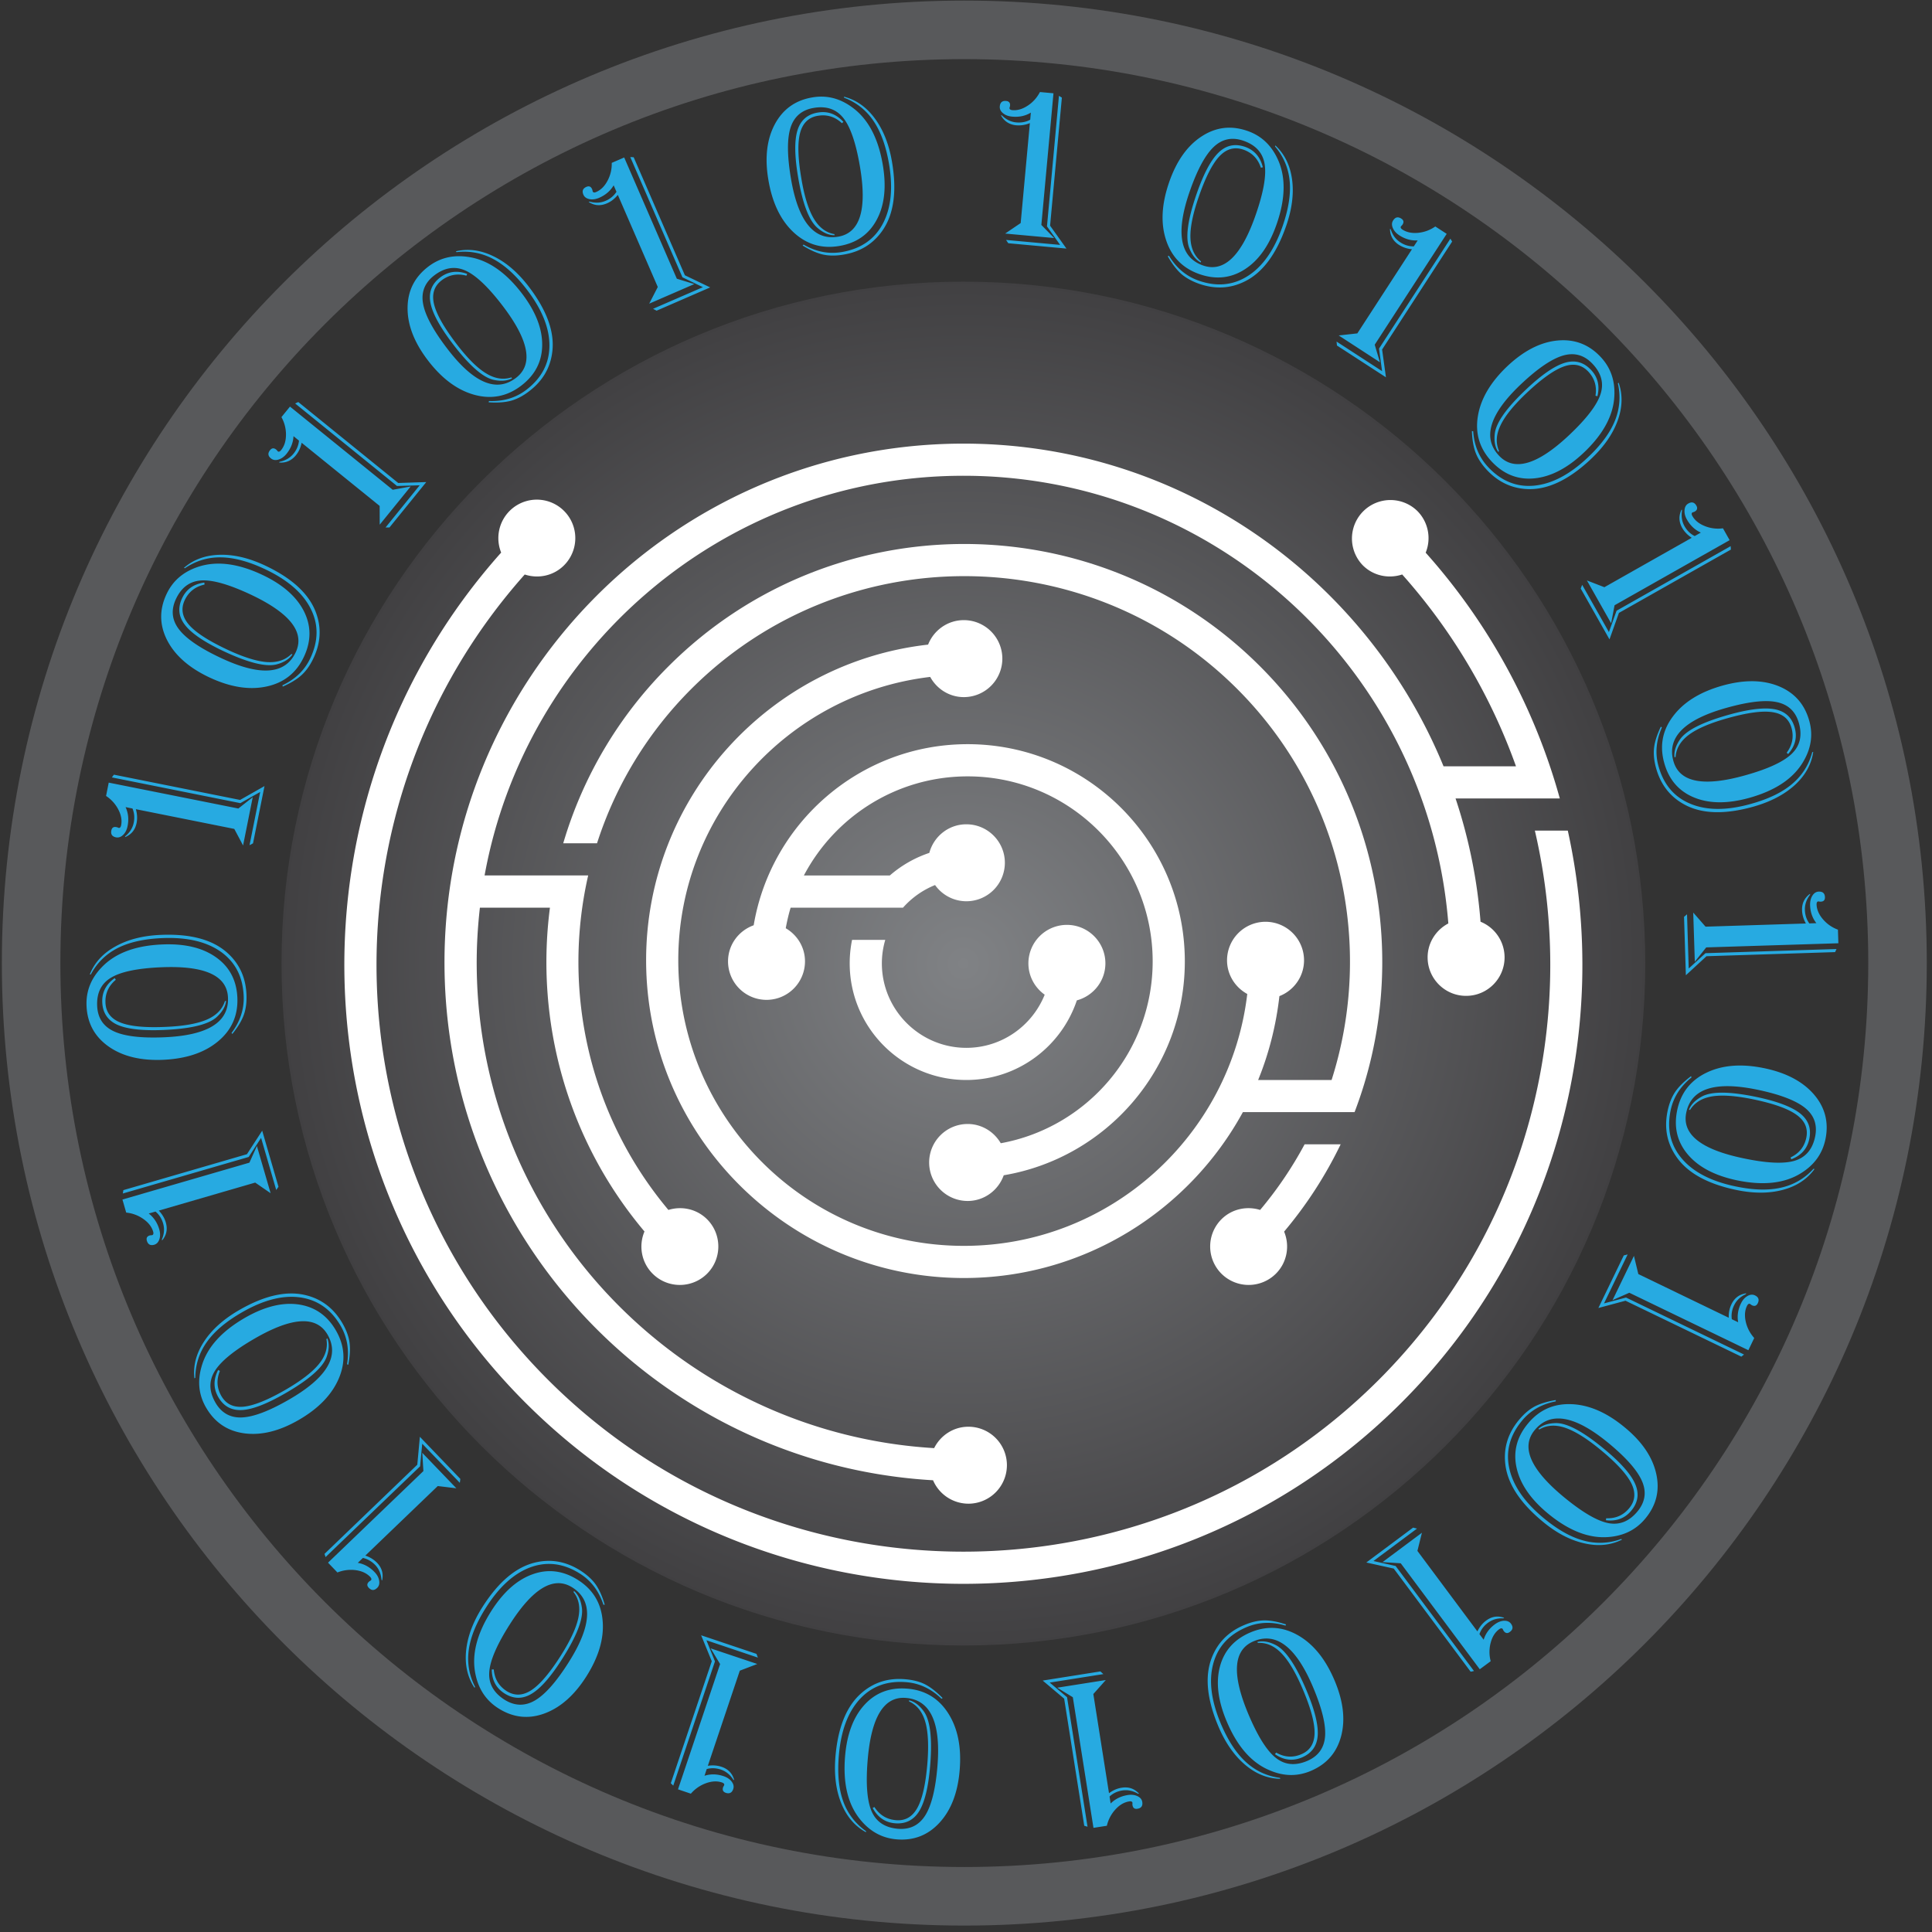
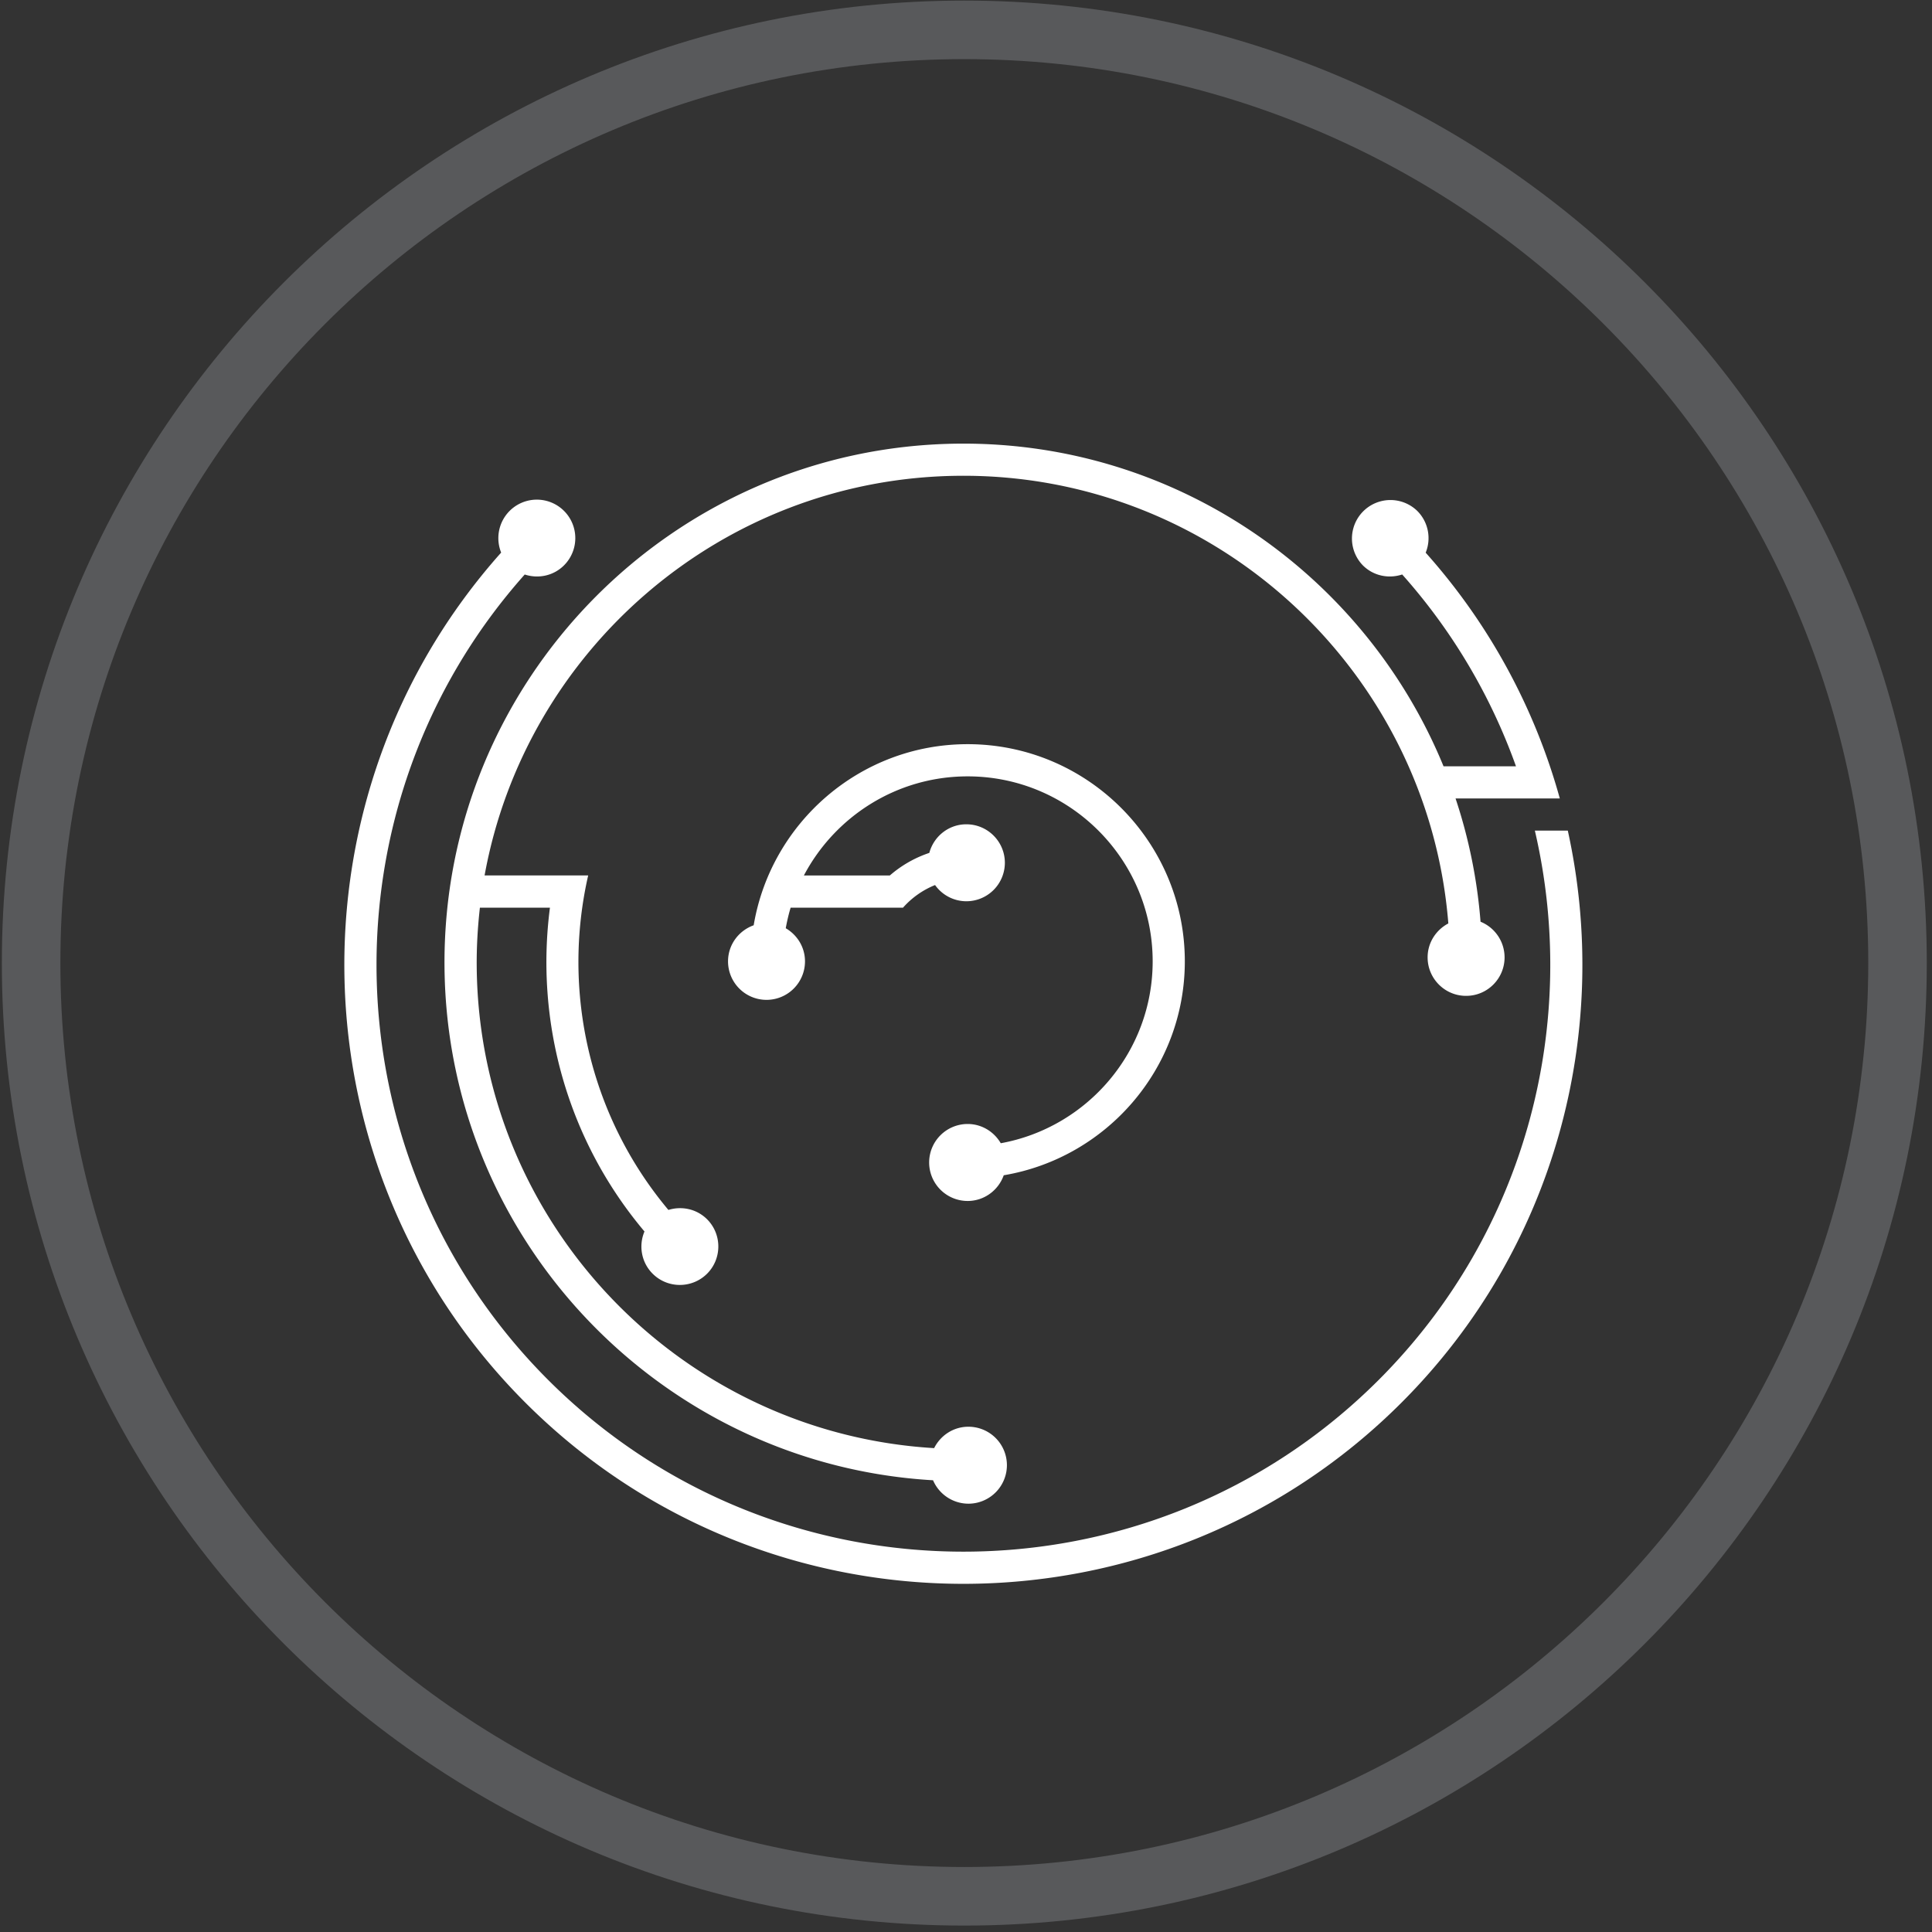
<svg xmlns="http://www.w3.org/2000/svg" width="283" height="283">
  <rect width="100%" height="100%" fill="#333333" stroke="none" />
  <defs>
    <radialGradient cx="50%" cy="50%" fx="50%" fy="50%" r="50.002%" gradientTransform="matrix(1 0 0 1 0 0)" id="a">
      <stop stop-color="#808285" offset="0%" />
      <stop stop-color="#414042" offset="100%" />
    </radialGradient>
  </defs>
  <g fill-rule="nonzero" fill="none">
-     <path d="M240.999 141.137c0 55.184-44.704 99.896-99.872 99.896-55.194 0-99.89-44.712-99.89-99.896 0-55.169 44.696-99.88 99.89-99.88 55.168 0 99.872 44.71 99.872 99.88z" fill="url(#a)" />
    <path d="M141.252.086C63.393.086.271 63.211.271 141.064c0 77.873 63.121 140.995 140.981 140.995 77.862 0 140.984-63.122 140.984-140.995C282.236 63.211 219.114.086 141.252.086zm0 273.395c-73.129 0-132.408-59.278-132.408-132.417 0-73.123 59.279-132.402 132.408-132.402 73.131 0 132.412 59.279 132.412 132.402 0 73.139-59.281 132.417-132.412 132.417z" fill="#58595B" />
    <g fill="#27AAE1">
-       <path d="M154.313 13.663l-1.775 19.286 1.873 1.919-7.174-.656 2.273-1.539 1.346-14.641a4.25 4.25 0 01-1.995.32c-1.021-.097-1.767-.587-2.243-1.462l.13.008c.626.615 1.333.963 2.12 1.032.742.065 1.421-.061 2.037-.393l.094-1.041c-.806.49-1.716.68-2.724.587-.554-.044-1.007-.211-1.354-.503-.351-.291-.506-.627-.47-1 .049-.558.338-.822.86-.797.468.024.681.259.642.696a.761.761 0 01-.056.223.755.755 0 00-.027.125c-.004.174.136.279.423.308.734.061 1.479-.154 2.241-.656.764-.494 1.358-1.162 1.798-1.997l1.981.181zm.802.376l.428.259-1.725 18.763 2.394 3.35-8.52-.782-.324-.482 7.921.725-1.928-2.713 1.754-19.12zM182.726 19.177c1.999.693 3.469 2.057 4.414 4.094 1.22 2.595 1.177 5.774-.129 9.54-1.075 3.109-2.627 5.32-4.649 6.623-2.027 1.316-4.242 1.561-6.651.725-2.455-.854-4.086-2.51-4.899-4.979-.817-2.454-.667-5.291.45-8.503 1.074-3.094 2.655-5.329 4.742-6.69 2.091-1.372 4.33-1.644 6.722-.81zm4.087 2.126c1.355 1.259 2.171 2.923 2.451 4.997.278 2.069-.011 4.337-.869 6.802-1.43 4.123-3.448 6.834-6.051 8.118-2.11 1.053-4.332 1.167-6.671.361-1.07-.377-1.948-.863-2.633-1.449-.683-.604-1.344-1.47-1.99-2.6l.179-.065c1.101 1.808 2.557 3.013 4.378 3.649 2.66.919 5.076.676 7.239-.733 2.164-1.402 3.838-3.819 5.028-7.252.871-2.509 1.219-4.721 1.034-6.624-.182-1.907-.896-3.587-2.146-5.062l.051-.142zm-4.663-.68c-1.659-.58-3.118-.279-4.361.895-1.243 1.174-2.421 3.361-3.525 6.539-2.095 6.042-1.438 9.649 1.972 10.836 3.052 1.057 5.62-1.413 7.704-7.434 1.144-3.289 1.579-5.762 1.304-7.422-.271-1.653-1.304-2.794-3.094-3.414zm2.542 3.94c-.436-1.32-1.294-2.199-2.567-2.645-1.292-.437-2.456-.125-3.489.959-1.03 1.082-2.044 3.062-3.033 5.928-.869 2.499-1.28 4.51-1.228 6.022.051 1.522.572 2.668 1.558 3.465l-.054.153c-.734-.396-1.299-1.121-1.702-2.177-.555-1.528-.188-4.156 1.106-7.88 1.018-2.936 2.085-4.944 3.197-6.025 1.113-1.09 2.405-1.364 3.877-.859 1.379.479 2.251 1.478 2.622 3l-.287.059zM212.451 34.961l.258.424-10.257 15.812.561 4.069-7.174-4.655-.062-.58 6.67 4.333-.449-3.299 10.453-16.104zm-.539-.706l-10.543 16.238.763 2.571-6.038-3.927 2.728-.301 8.004-12.328a4.202 4.202 0 01-1.914-.645c-.862-.558-1.294-1.345-1.307-2.349l.11.085c.266.831.734 1.461 1.397 1.89a3.452 3.452 0 001.984.6l.566-.874c-.938.057-1.832-.19-2.684-.741-.467-.304-.786-.667-.961-1.089-.172-.413-.155-.786.049-1.093.305-.475.68-.571 1.135-.308.404.235.482.539.241.915a.869.869 0 01-.152.175 1.44 1.44 0 00-.082.092c-.089.158-.011.308.233.47.616.396 1.378.555 2.286.469a5.286 5.286 0 002.517-.931l1.668 1.081zM237.097 56.056c.616 1.753.566 3.604-.143 5.564-.714 1.968-2.022 3.838-3.92 5.628-3.179 2.992-6.218 4.458-9.127 4.397-2.355-.053-4.379-.984-6.074-2.772-.776-.827-1.333-1.666-1.663-2.516-.33-.841-.517-1.913-.566-3.214l.19.027c.141 2.102.877 3.843 2.195 5.252 1.932 2.053 4.181 2.96 6.75 2.713 2.568-.247 5.172-1.607 7.816-4.101 1.942-1.823 3.272-3.62 3.99-5.389a9.021 9.021 0 00.442-5.487l.11-.102zm-2.641-3.778c1.451 1.539 2.123 3.434 2.016 5.673-.117 2.876-1.627 5.67-4.533 8.406-2.391 2.247-4.791 3.483-7.191 3.713-2.402.236-4.479-.59-6.227-2.445-1.776-1.887-2.461-4.114-2.039-6.672.419-2.555 1.868-5.005 4.339-7.338 2.389-2.238 4.82-3.495 7.308-3.733 2.485-.242 4.597.555 6.327 2.396zm-1.178 1.02c-1.204-1.284-2.636-1.691-4.282-1.227-1.651.47-3.7 1.851-6.148 4.155-4.656 4.389-5.746 7.888-3.274 10.519 2.217 2.357 5.637 1.353 10.273-3.008 2.536-2.393 4.064-4.381 4.59-5.979.527-1.596.143-3.082-1.159-4.46zm.428 4.661c.222-1.368-.13-2.538-1.051-3.526-.942-.992-2.121-1.255-3.537-.766-1.417.49-3.227 1.766-5.434 3.838-1.931 1.822-3.228 3.414-3.878 4.782-.66 1.365-.73 2.619-.223 3.789l-.122.114c-.47-.696-.634-1.603-.498-2.725.217-1.607 1.757-3.762 4.628-6.465 2.264-2.135 4.139-3.409 5.626-3.86 1.487-.445 2.763-.098 3.836 1.041.997 1.06 1.31 2.344.935 3.862l-.282-.084zM253.506 79.999l.034.502-16.402 9.28-1.379 3.876-4.215-7.447.212-.547 3.918 6.924 1.122-3.13 16.71-9.458zm-.149-.878l-16.855 9.539-.505 2.633-3.547-6.269 2.56.992 12.793-7.239c-.609-.402-1.074-.888-1.4-1.459-.501-.895-.528-1.785-.078-2.685l.065.113c-.148.876-.026 1.653.358 2.333.371.655.868 1.133 1.489 1.445l.904-.51c-.859-.38-1.538-1.021-2.036-1.903-.277-.478-.389-.943-.352-1.4.037-.451.222-.774.551-.953.486-.278.866-.19 1.144.247.25.398.181.71-.207.933-.068.037-.14.061-.22.088-.051.014-.091.022-.11.038-.148.097-.15.266-.011.521.361.64.966 1.134 1.812 1.471a5.223 5.223 0 002.668.331l.977 1.734zM265.602 110.138c-.263 1.833-1.164 3.45-2.706 4.867-1.547 1.4-3.573 2.456-6.083 3.162-4.206 1.174-7.581 1.064-10.124-.345-2.063-1.129-3.427-2.895-4.097-5.271-.305-1.094-.407-2.09-.305-2.994.099-.901.431-1.938.993-3.113l.153.114c-.848 1.927-1.015 3.813-.495 5.672.756 2.709 2.334 4.56 4.721 5.526 2.391.98 5.336.98 8.831-.008 2.565-.711 4.579-1.683 6.035-2.926 1.458-1.235 2.435-2.779 2.932-4.641l.145-.043zm-.586-4.569c.574 2.033.289 4.02-.848 5.955-1.435 2.486-4.067 4.264-7.911 5.342-3.164.882-5.862.871-8.094-.045-2.235-.915-3.695-2.596-4.381-5.052-.701-2.503-.271-4.791 1.291-6.856 1.558-2.076 3.972-3.57 7.246-4.487 3.155-.878 5.887-.857 8.204.081 2.315.94 3.81 2.625 4.493 5.062zm-1.513.348c-.475-1.688-1.55-2.717-3.23-3.068-1.675-.357-4.132-.073-7.371.835-6.161 1.721-8.753 4.324-7.78 7.798.87 3.105 4.366 3.811 10.495 2.093 3.356-.935 5.637-1.992 6.845-3.166 1.205-1.167 1.554-2.665 1.041-4.492zm-1.789 4.341c.832-1.117 1.068-2.321.708-3.62-.371-1.324-1.296-2.09-2.775-2.316-1.483-.235-3.682.064-6.603.882-2.549.712-4.436 1.522-5.651 2.425-1.213.908-1.866 1.998-1.95 3.256l-.163.041c-.092-.827.182-1.709.824-2.64.936-1.325 3.303-2.511 7.099-3.58 2.993-.839 5.25-1.105 6.777-.809 1.523.296 2.493 1.194 2.91 2.695.396 1.402.073 2.698-.965 3.86l-.211-.194zM269.011 139.014l-.204.451-18.839.603-3.021 2.786-.269-8.551.438-.377.247 7.94 2.455-2.243 19.193-.609zm.272-.845l-19.354.606-1.672 2.098-.232-7.199 1.806 2.064 14.698-.464c-.355-.632-.544-1.284-.563-1.935-.033-1.026.359-1.831 1.176-2.419l.001.139c-.533.696-.786 1.441-.761 2.226.023.754.239 1.406.647 1.976l1.033-.036c-.578-.738-.886-1.62-.919-2.624-.015-.562.099-1.031.341-1.413.243-.381.558-.574.936-.588.554-.011.855.231.895.757.035.47-.169.706-.616.717-.076 0-.156 0-.232-.019-.059-.008-.097-.017-.121-.017-.175.017-.258.174-.252.464.027.726.332 1.447.924 2.143a5.223 5.223 0 002.204 1.531l.061 1.993zM265.792 171.239c-1.082 1.498-2.631 2.521-4.652 3.056-2.018.538-4.304.538-6.852 0-4.275-.898-7.216-2.56-8.82-4.983-1.308-1.951-1.708-4.139-1.199-6.573.234-1.105.606-2.039 1.11-2.793.505-.749 1.28-1.515 2.321-2.305l.082.174c-1.641 1.322-2.661 2.921-3.061 4.804-.578 2.761-.034 5.117 1.635 7.09 1.669 1.968 4.279 3.325 7.835 4.069 2.607.553 4.842.615 6.705.189 1.862-.418 3.447-1.344 4.75-2.761l.146.033zm1.592-4.329c-.437 2.068-1.603 3.699-3.508 4.898-2.417 1.539-5.581 1.894-9.481 1.078-3.216-.682-5.604-1.936-7.163-3.778-1.558-1.843-2.077-4.004-1.55-6.512.535-2.529 1.97-4.364 4.311-5.482 2.341-1.121 5.175-1.33 8.501-.63 3.204.676 5.617 1.968 7.239 3.862 1.619 1.898 2.171 4.091 1.651 6.564zm-1.508-.386c.361-1.724-.121-3.13-1.443-4.215-1.33-1.083-3.636-1.977-6.929-2.671-6.256-1.316-9.756-.207-10.498 3.327-.663 3.162 2.115 5.396 8.337 6.696 3.416.725 5.924.844 7.535.366 1.61-.49 2.606-1.652 2.998-3.503zm-3.589 3.013c1.254-.595 2.02-1.558 2.299-2.874.279-1.341-.184-2.457-1.391-3.336-1.208-.891-3.294-1.647-6.258-2.272-2.596-.542-4.644-.697-6.138-.458-1.496.252-2.577.912-3.239 1.992l-.16-.041c.3-.776.951-1.433 1.953-1.962 1.441-.741 4.09-.706 7.95.1 3.041.643 5.168 1.45 6.384 2.413 1.213.961 1.66 2.213 1.338 3.738-.298 1.433-1.183 2.421-2.641 2.978l-.097-.278zM255.467 198.411l-.394.31-16.969-8.191-3.973 1.066 3.72-7.703.567-.139-3.46 7.166 3.219-.857 17.29 8.348zm.634-.632l-17.44-8.417-2.451 1.08 3.131-6.481.642 2.668 13.244 6.395c-.023-.73.111-1.395.399-1.976.445-.934 1.165-1.458 2.161-1.602l-.061.13c-.796.355-1.368.904-1.71 1.623a3.435 3.435 0 00-.338 2.041l.931.445c-.171-.914-.038-1.843.404-2.752.242-.502.558-.866.95-1.086.392-.236.763-.258 1.102-.101.502.242.653.611.44 1.097-.181.421-.474.546-.874.355a1.097 1.097 0 01-.197-.136.353.353 0 00-.099-.064c-.163-.065-.307.026-.436.29-.322.657-.38 1.434-.178 2.329a5.28 5.28 0 001.24 2.372l-.86 1.79zM237.59 225.523c-1.65.831-3.5 1.013-5.533.543-2.04-.453-4.065-1.509-6.075-3.181-3.366-2.779-5.195-5.613-5.494-8.509-.247-2.34.419-4.463 1.994-6.365.728-.882 1.48-1.531 2.281-1.968.799-.424 1.842-.749 3.127-.964l-.007.195c-2.065.396-3.713 1.344-4.94 2.831-1.795 2.169-2.412 4.514-1.848 7.032.565 2.522 2.243 4.935 5.044 7.253 2.049 1.691 4 2.793 5.844 3.278a8.943 8.943 0 005.493-.238l.114.093zm3.424-3.091c-1.352 1.634-3.143 2.537-5.382 2.711-2.857.236-5.822-.912-8.895-3.452-2.535-2.096-4.06-4.321-4.584-6.677-.525-2.346.023-4.517 1.651-6.479 1.652-2.006 3.775-2.953 6.366-2.853 2.594.095 5.199 1.227 7.817 3.398 2.527 2.076 4.065 4.337 4.613 6.777.554 2.438.025 4.629-1.586 6.575zm-1.155-1.037c1.121-1.357 1.348-2.828.677-4.405-.667-1.577-2.299-3.437-4.892-5.586-4.926-4.068-8.54-4.712-10.836-1.93-2.06 2.489-.638 5.763 4.266 9.817 2.688 2.215 4.855 3.487 6.502 3.816 1.648.318 3.075-.252 4.283-1.712zm-4.58.999c1.39.057 2.512-.438 3.371-1.477.874-1.059.979-2.256.324-3.604-.661-1.344-2.156-2.988-4.493-4.916-2.04-1.686-3.784-2.773-5.224-3.26-1.435-.477-2.698-.393-3.782.258l-.129-.103c.626-.557 1.507-.831 2.637-.836 1.626.014 3.956 1.273 6.996 3.791 2.394 1.977 3.906 3.676 4.53 5.098.627 1.417.442 2.728-.55 3.928-.929 1.129-2.174 1.599-3.725 1.411l.045-.29zM215.909 244.773l-.49.098-11.264-15.107-4.017-.888 6.858-5.113.566.146-6.379 4.75 3.25.728 11.476 15.386zm.849-.258l-11.577-15.525-2.668-.169 5.771-4.305-.661 2.66 8.786 11.791c.322-.66.743-1.184 1.268-1.574.824-.616 1.706-.755 2.653-.413l-.107.079c-.878-.041-1.634.179-2.268.648-.599.442-1.015.996-1.246 1.661l.621.822c.272-.895.817-1.652 1.631-2.253.445-.328.896-.505 1.346-.529.453-.014.794.128 1.019.429.334.454.297.842-.108 1.165-.362.301-.676.271-.943-.087a.896.896 0 01-.115-.203.372.372 0 00-.055-.106c-.114-.133-.289-.114-.521.057-.59.435-1.003 1.097-1.233 1.981a5.267 5.267 0 00.005 2.688l-1.598 1.183zM187.535 260.562c-1.85-.03-3.569-.714-5.167-2.071-1.588-1.347-2.891-3.225-3.909-5.632-1.695-4.028-2.008-7.386-.936-10.089.866-2.183 2.438-3.768 4.716-4.726 1.045-.445 2.022-.674 2.93-.685.906-.014 1.98.185 3.215.592l-.092.169c-2.018-.601-3.916-.527-5.686.223-2.604 1.102-4.232 2.888-4.895 5.385-.665 2.491-.29 5.409 1.118 8.759 1.039 2.453 2.257 4.323 3.67 5.615 1.41 1.292 3.067 2.065 4.979 2.321l.057.139zm4.463-1.154c-1.946.82-3.956.798-6.022-.095-2.644-1.1-4.745-3.493-6.291-7.171-1.278-3.023-1.608-5.708-.985-8.037.624-2.329 2.119-3.992 4.465-4.988 2.389-1.005 4.712-.866 6.966.42 2.255 1.284 4.039 3.496 5.361 6.626 1.275 3.016 1.593 5.729.958 8.143-.639 2.417-2.122 4.114-4.452 5.102zm-.542-1.457c1.619-.686 2.5-1.881 2.64-3.589.137-1.71-.449-4.114-1.756-7.217-2.488-5.89-5.392-8.135-8.717-6.728-2.979 1.257-3.226 4.81-.757 10.678 1.355 3.211 2.689 5.342 4.003 6.387 1.312 1.047 2.842 1.201 4.587.469zm-4.523-1.233c1.205.692 2.429.773 3.674.247 1.264-.529 1.912-1.542 1.952-3.046.037-1.492-.529-3.64-1.711-6.433-1.029-2.442-2.072-4.207-3.127-5.301-1.052-1.094-2.205-1.599-3.47-1.53l-.068-.149c.812-.191 1.722-.041 2.727.485 1.433.76 2.918 2.95 4.454 6.588 1.208 2.863 1.757 5.07 1.656 6.617-.101 1.547-.87 2.619-2.311 3.235-1.341.565-2.66.407-3.951-.476l.175-.237zM159.302 267.578l-.482-.139-2.941-18.619-3.142-2.649 8.451-1.341.432.393-7.858 1.243 2.54 2.145 3 18.967zm.869.166l-3.022-19.133-2.286-1.396 7.113-1.121-1.824 2.047 2.295 14.526c.585-.426 1.203-.703 1.855-.798 1.014-.168 1.858.125 2.541.86l-.134.021c-.759-.437-1.53-.603-2.309-.482-.741.119-1.364.412-1.872.888l.159 1.022c.663-.662 1.493-1.071 2.493-1.237.55-.09 1.03-.032 1.44.166.407.189.642.475.7.854.085.543-.126.874-.641.975-.457.098-.72-.076-.79-.511a.683.683 0 01-.004-.247l-.001-.111c-.038-.173-.203-.244-.487-.195-.729.117-1.401.508-2.013 1.179a5.292 5.292 0 00-1.25 2.388l-1.963.305zM126.845 268.384c-1.625-.883-2.831-2.297-3.615-4.232-.785-1.936-1.068-4.202-.857-6.8.361-4.351 1.64-7.478 3.843-9.377 1.779-1.542 3.899-2.21 6.369-2.001 1.132.095 2.101.337 2.908.741.813.418 1.672 1.091 2.58 2.017l-.158.105c-1.516-1.466-3.23-2.274-5.153-2.429-2.808-.236-5.086.6-6.829 2.497-1.744 1.905-2.764 4.668-3.06 8.286-.221 2.655-.006 4.875.647 6.678a8.978 8.978 0 003.335 4.358l-.01.157zm4.492 1.045c-2.108-.18-3.876-1.135-5.298-2.866-1.83-2.215-2.579-5.307-2.254-9.283.272-3.273 1.225-5.8 2.859-7.575 1.63-1.772 3.718-2.56 6.262-2.348 2.586.206 4.583 1.414 5.979 3.591 1.403 2.19 1.968 4.973 1.686 8.357-.268 3.257-1.246 5.816-2.927 7.656-1.686 1.852-3.786 2.677-6.307 2.468zm.195-1.547c1.752.141 3.086-.514 3.999-1.96.912-1.449 1.508-3.854 1.785-7.206.525-6.371-1.013-9.707-4.606-10.002-3.221-.27-5.091 2.768-5.616 9.114-.286 3.469-.085 5.977.589 7.516.679 1.531 1.958 2.375 3.849 2.538zm-3.446-3.187c.756 1.176 1.804 1.811 3.146 1.925 1.367.117 2.414-.485 3.142-1.8.729-1.308 1.215-3.469 1.466-6.495.213-2.636.114-4.692-.316-6.145-.426-1.447-1.219-2.438-2.372-2.956l.017-.163c.809.19 1.542.758 2.188 1.678.918 1.344 1.219 3.979.893 7.903-.255 3.105-.789 5.312-1.593 6.637-.808 1.324-1.991 1.922-3.545 1.797-1.455-.117-2.55-.874-3.284-2.247l.258-.134zM98.619 261.56l-.359-.353 6.001-17.87-1.559-3.801 8.106 2.723.207.546-7.538-2.535 1.252 3.092-6.11 18.198zm.695.543l6.167-18.353-1.38-2.294 6.827 2.286-2.561.979-4.684 13.938a4.128 4.128 0 012.014.144c.97.326 1.588.973 1.851 1.941l-.126-.041c-.47-.741-1.077-1.237-1.826-1.493-.71-.235-1.398-.263-2.075-.081l-.326.988c.892-.288 1.823-.269 2.781.051.529.174.93.451 1.201.807.275.361.348.725.228 1.08-.176.526-.517.717-1.019.581-.452-.128-.607-.407-.467-.831.028-.07.062-.141.108-.214.031-.041.047-.087.052-.098.047-.18-.068-.307-.343-.401-.699-.234-1.471-.193-2.331.116a5.3 5.3 0 00-2.207 1.531l-1.884-.636zM69.51 247.232c-1.027-1.539-1.44-3.344-1.235-5.432.207-2.068 1.006-4.218 2.403-6.416 2.341-3.681 4.924-5.86 7.76-6.517 2.289-.538 4.481-.136 6.57 1.181.957.61 1.702 1.289 2.231 2.021.527.741.976 1.734 1.342 2.98l-.187.024c-.66-2.009-1.8-3.518-3.426-4.555-2.381-1.509-4.785-1.826-7.214-.958-2.425.874-4.614 2.845-6.558 5.912-1.43 2.25-2.271 4.316-2.531 6.215-.258 1.895.054 3.697.925 5.413l-.08.132zm3.494 3.005c-1.784-1.127-2.906-2.799-3.356-4.994-.592-2.807.179-5.891 2.315-9.259 1.763-2.771 3.777-4.573 6.049-5.382 2.27-.823 4.484-.538 6.639.825 2.19 1.392 3.4 3.376 3.622 5.966.231 2.578-.568 5.304-2.388 8.178-1.756 2.763-3.807 4.57-6.156 5.426-2.347.857-4.588.594-6.725-.76zm.889-1.268c1.489.938 2.974.975 4.454.122 1.483-.86 3.127-2.715 4.926-5.554 3.43-5.401 3.621-9.065.573-11.001-2.729-1.728-5.796.093-9.205 5.461-1.869 2.942-2.86 5.25-2.974 6.933-.118 1.675.63 3.013 2.226 4.039zm-1.568-4.426c.124 1.384.756 2.442 1.892 3.17 1.159.722 2.363.684 3.616-.136 1.251-.819 2.691-2.508 4.315-5.062 1.422-2.247 2.284-4.114 2.579-5.597.298-1.484.058-2.728-.724-3.721l.087-.145c.626.549 1.011 1.395 1.154 2.517.194 1.609-.768 4.082-2.883 7.415-1.662 2.619-3.161 4.332-4.493 5.122-1.33.801-2.65.781-3.97-.052-1.231-.779-1.854-1.96-1.866-3.512h.293v.001zM47.689 228.083l-.156-.469 13.593-13.064.377-4.087 5.927 6.169-.073.575-5.509-5.729-.313 3.312-13.846 13.293zm.36.817l13.97-13.416-.162-2.674 4.99 5.195-2.725-.329-10.606 10.185c.689.235 1.26.591 1.718 1.061.711.744.955 1.605.738 2.584l-.092-.095c-.068-.877-.375-1.601-.923-2.174-.521-.529-1.118-.877-1.799-1.029l-.749.717c.924.163 1.741.613 2.443 1.341.387.396.618.825.689 1.273.073.444-.024.801-.3 1.059-.399.391-.789.401-1.17.037-.339-.322-.353-.641-.028-.944a.786.786 0 01.192-.133c.048-.041.08-.057.098-.067.121-.139.08-.305-.12-.519-.51-.527-1.219-.855-2.124-.977a5.289 5.289 0 00-2.661.342l-1.379-1.437zM28.475 201.893c-.202-1.835.265-3.632 1.41-5.382 1.14-1.74 2.842-3.271 5.096-4.579 3.781-2.193 7.079-2.918 9.893-2.193 2.28.578 4.04 1.946 5.282 4.085.566.982.917 1.925 1.044 2.823.127.898.065 1.986-.188 3.262l-.176-.073c.341-2.076.031-3.946-.932-5.615-1.414-2.432-3.401-3.827-5.955-4.178-2.556-.353-5.407.389-8.55 2.215-2.303 1.327-4.008 2.777-5.111 4.335-1.104 1.561-1.665 3.301-1.683 5.233l-.13.067zm1.706 4.283c-1.062-1.832-1.284-3.821-.663-5.982.77-2.763 2.877-5.141 6.326-7.141 2.846-1.643 5.462-2.311 7.854-1.981 2.393.339 4.225 1.599 5.503 3.805 1.3 2.248 1.455 4.568.46 6.96-.992 2.396-2.96 4.454-5.901 6.155-2.835 1.64-5.487 2.291-7.967 1.963-2.473-.331-4.344-1.588-5.612-3.779zm1.379-.716c.881 1.52 2.181 2.245 3.891 2.166 1.713-.076 4.024-.958 6.934-2.644 5.536-3.203 7.396-6.367 5.59-9.494-1.62-2.793-5.181-2.593-10.687.592-3.016 1.748-4.96 3.336-5.838 4.774-.875 1.433-.837 2.966.11 4.606zm.653-4.647c-.531 1.286-.459 2.518.218 3.684.686 1.175 1.772 1.701 3.263 1.552 1.49-.151 3.547-.979 6.172-2.499 2.294-1.336 3.916-2.587 4.867-3.771.952-1.173 1.311-2.389 1.076-3.635l.145-.087c.301.79.255 1.71-.135 2.771-.575 1.515-2.571 3.263-5.985 5.236-2.687 1.558-4.805 2.383-6.355 2.478-1.55.09-2.714-.534-3.499-1.886-.73-1.268-.737-2.593-.025-3.982l.258.139zM17.935 175.709l18.597-5.401 1.098-2.442 2.01 6.916-2.259-1.556-14.12 4.102c.501.534.844 1.11 1.027 1.737.285.996.105 1.873-.542 2.633l-.037-.131c.345-.806.407-1.59.186-2.348-.209-.722-.58-1.3-1.119-1.748l-.992.285c.745.575 1.263 1.349 1.545 2.32.154.535.16 1.018.016 1.447-.141.432-.392.7-.757.809-.533.146-.882-.024-1.052-.513-.155-.442-.014-.73.413-.855.075-.016.155-.026.236-.026a.913.913 0 01.114-.014c.169-.068.214-.239.133-.521-.206-.7-.68-1.316-1.428-1.843a5.24 5.24 0 00-2.517-.939l-.552-1.912zm.059-.885l.077-.494 18.102-5.263 2.234-3.444 2.386 8.211-.33.478-2.219-7.638-1.814 2.798-18.436 5.352zM12.676 147.329c-.09-2.111.642-3.984 2.19-5.608 1.965-2.085 4.939-3.219 8.92-3.377 3.283-.143 5.909.49 7.872 1.89 1.969 1.401 3.003 3.375 3.112 5.918.105 2.595-.832 4.72-2.827 6.384-1.993 1.661-4.688 2.562-8.08 2.706-3.275.136-5.928-.516-7.97-1.96-2.038-1.443-3.113-3.423-3.217-5.953zm.477-4.59c.673-1.724 1.923-3.092 3.749-4.101 1.822-1.024 4.04-1.587 6.64-1.696 4.365-.186 7.626.7 9.779 2.648 1.749 1.574 2.675 3.6 2.781 6.078.049 1.135-.081 2.125-.384 2.98-.307.857-.863 1.789-1.682 2.801l-.124-.136c1.269-1.689 1.862-3.49 1.781-5.415-.118-2.817-1.229-4.965-3.33-6.471-2.107-1.493-4.97-2.166-8.599-2.011-2.66.109-4.842.6-6.544 1.466-1.705.874-3.007 2.158-3.921 3.857h-.146zm1.079 4.593c.073 1.759.885 3.005 2.435 3.73 1.554.729 4.01 1.02 7.374.879 6.389-.271 9.506-2.206 9.353-5.811-.131-3.227-3.379-4.705-9.734-4.447-3.486.146-5.947.653-7.387 1.523-1.442.855-2.122 2.237-2.041 4.126zm2.731-3.814c-1.065.898-1.569 2.011-1.515 3.36.06 1.373.782 2.337 2.173 2.895 1.388.562 3.596.782 6.623.646 2.649-.108 4.67-.47 6.06-1.072 1.39-.602 2.269-1.515 2.646-2.712l.167-.014c-.099.825-.569 1.629-1.406 2.387-1.216 1.077-3.793 1.69-7.735 1.861-3.1.133-5.361-.125-6.778-.757-1.414-.644-2.151-1.737-2.219-3.295-.06-1.455.546-2.644 1.823-3.54l.161.241zM15.926 114.639l18.988 3.793 2.106-1.655-1.414 7.066-1.287-2.425-14.418-2.888c.201.701.236 1.376.108 2.017-.202 1.012-.768 1.696-1.698 2.076l.029-.125c.68-.554 1.096-1.227 1.251-1.995.147-.738.085-1.427-.183-2.071l-1.015-.206c.398.855.496 1.783.296 2.774-.108.551-.324.977-.648 1.292-.324.32-.676.434-1.046.364-.544-.113-.779-.423-.697-.939.068-.464.324-.651.76-.559a.735.735 0 01.223.071c.053.024.091.044.113.044.175.024.291-.109.35-.388.145-.725.008-1.494-.41-2.3a5.237 5.237 0 00-1.797-1.992l.389-1.954zm.459-.765l.301-.4 18.482 3.701 3.576-2.029-1.68 8.385-.515.276 1.561-7.798-2.902 1.636-18.823-3.771zM24.395 87.024c.9-1.923 2.416-3.239 4.54-3.964 2.71-.935 5.868-.559 9.475 1.138 2.972 1.4 5.005 3.175 6.1 5.321 1.091 2.158 1.095 4.385.007 6.692-1.103 2.353-2.924 3.8-5.46 4.345-2.539.551-5.34.106-8.414-1.343-2.964-1.402-5.015-3.211-6.156-5.426-1.136-2.223-1.166-4.484-.092-6.763zm1.379.717c-.75 1.595-.605 3.069.433 4.43 1.038 1.364 3.079 2.766 6.125 4.195 5.786 2.721 9.447 2.449 10.983-.817 1.373-2.92-.814-5.729-6.57-8.447-3.155-1.479-5.57-2.179-7.25-2.078-1.677.102-2.913 1.004-3.721 2.717zm4.188-2.113c-1.357.298-2.323 1.06-2.9 2.274-.583 1.243-.387 2.429.585 3.576.967 1.137 2.828 2.349 5.571 3.644 2.395 1.129 4.35 1.741 5.863 1.859 1.511.101 2.716-.292 3.604-1.186l.151.072c-.473.685-1.254 1.171-2.351 1.461-1.574.388-4.145-.259-7.712-1.931-2.813-1.329-4.697-2.596-5.657-3.826-.959-1.216-1.104-2.527-.441-3.944.616-1.316 1.705-2.086 3.257-2.293l.03.294zm-3.019-2.445c1.395-1.219 3.141-1.859 5.229-1.917 2.087-.057 4.313.47 6.673 1.58 3.948 1.859 6.425 4.154 7.436 6.879.818 2.211.702 4.434-.355 6.669-.48 1.029-1.057 1.847-1.724 2.466-.662.616-1.593 1.186-2.787 1.713l-.042-.191c1.904-.906 3.264-2.223 4.084-3.968 1.2-2.552 1.216-4.973.042-7.269-1.166-2.307-3.397-4.226-6.683-5.773-2.408-1.135-4.567-1.71-6.481-1.729-1.91-.021-3.66.513-5.254 1.594l-.138-.054zM42.478 59.559l15.046 12.184 2.631-.482-4.533 5.592-.011-2.746-11.428-9.251c-.147.712-.424 1.324-.839 1.829-.647.794-1.468 1.151-2.47 1.062l.086-.106c.86-.178 1.54-.578 2.036-1.186.472-.583.735-1.219.798-1.911l-.802-.657c-.046.941-.388 1.802-1.024 2.592-.353.434-.744.709-1.178.839-.432.133-.796.073-1.092-.163-.435-.348-.493-.733-.179-1.162.277-.377.589-.416.932-.141.062.049.12.104.163.169.037.049.064.072.079.094.145.101.312.035.49-.187.464-.576.7-1.311.708-2.226a5.255 5.255 0 00-.666-2.604l1.253-1.539zm.757-.457l.456-.214 14.641 11.86 4.109-.134-5.387 6.645-.58.008 5.004-6.183-3.325.102-14.918-12.084zM62.745 39.046c1.684-1.278 3.636-1.753 5.854-1.409 2.836.413 5.463 2.211 7.877 5.381 1.988 2.615 2.972 5.134 2.943 7.544-.023 2.413-1.05 4.389-3.083 5.939-2.064 1.571-4.347 2.014-6.851 1.329-2.501-.688-4.78-2.38-6.838-5.085-1.981-2.603-2.968-5.16-2.945-7.661.014-2.49 1.029-4.507 3.043-6.038zm.888 1.28c-1.403 1.06-1.957 2.441-1.666 4.127.291 1.688 1.456 3.874 3.495 6.547 3.872 5.098 7.24 6.544 10.114 4.356 2.572-1.952 1.932-5.466-1.92-10.523-2.112-2.774-3.936-4.507-5.465-5.195-1.532-.69-3.052-.459-4.558.688zm4.689.057c-1.342-.357-2.549-.137-3.623.676-1.088.837-1.467 1.98-1.134 3.434.336 1.47 1.418 3.397 3.254 5.818 1.603 2.106 3.049 3.56 4.344 4.354 1.289.798 2.538 1.004 3.744.616l.098.137c-.737.39-1.656.457-2.756.21-1.58-.385-3.561-2.15-5.948-5.285-1.882-2.473-2.965-4.473-3.25-6-.287-1.522.19-2.757 1.43-3.705 1.164-.878 2.478-1.058 3.948-.519l-.107.264zm-1.544-3.572c1.801-.429 3.639-.186 5.519.734 1.881.907 3.607 2.405 5.187 4.478 2.644 3.474 3.784 6.657 3.413 9.544-.291 2.335-1.425 4.251-3.394 5.745-.9.696-1.792 1.155-2.668 1.394-.871.23-1.964.312-3.261.222l.05-.187c2.104.082 3.92-.461 5.454-1.627 2.242-1.708 3.378-3.847 3.402-6.434.026-2.576-1.064-5.317-3.262-8.202-1.611-2.119-3.264-3.629-4.95-4.527a8.995 8.995 0 00-5.397-1.017l-.093-.123zM91.432 23.069l7.71 17.759 2.564.782-6.609 2.87 1.255-2.441-5.851-13.488c-.46.559-.991.981-1.592 1.234-.942.41-1.833.35-2.678-.198l.124-.056c.846.243 1.628.198 2.354-.114a3.493 3.493 0 001.592-1.324l-.412-.947c-.474.81-1.176 1.413-2.106 1.822-.509.218-.988.292-1.433.202-.445-.089-.743-.308-.892-.651-.223-.518-.097-.883.375-1.118.418-.203.719-.105.895.307a.95.95 0 01.066.227c.01.057.02.102.026.114.083.166.258.19.522.068.673-.295 1.227-.842 1.65-1.644a5.21 5.21 0 00.616-2.616l1.824-.788zm.89-.061l.499.024 7.502 17.29 3.704 1.778-7.847 3.409-.519-.275 7.297-3.167-2.995-1.449-7.641-17.61zM119.01 14.266c2.088-.356 4.032.138 5.839 1.474 2.315 1.684 3.806 4.498 4.466 8.426.546 3.244.246 5.923-.902 8.042-1.144 2.129-2.974 3.409-5.491 3.826-2.56.429-4.787-.242-6.686-2.011-1.892-1.767-3.123-4.329-3.685-7.682-.545-3.223-.226-5.943.949-8.146 1.18-2.2 3.016-3.516 5.51-3.929zm.193 1.539c-1.738.291-2.873 1.251-3.401 2.882-.52 1.636-.507 4.102.048 7.422 1.06 6.309 3.368 9.164 6.929 8.56 3.185-.539 4.252-3.94 3.196-10.207-.577-3.442-1.384-5.823-2.421-7.147-1.034-1.316-2.487-1.826-4.351-1.51zm4.119 2.239c-1.018-.944-2.192-1.308-3.522-1.082-1.352.223-2.217 1.061-2.602 2.515-.385 1.441-.323 3.664.181 6.645.436 2.62 1.045 4.576 1.816 5.88.773 1.307 1.783 2.078 3.03 2.292l.027.162c-.837.008-1.682-.361-2.54-1.102-1.223-1.068-2.157-3.552-2.81-7.43-.517-3.069-.545-5.345-.089-6.831.458-1.482 1.455-2.356 2.995-2.607 1.437-.243 2.68.214 3.735 1.369l-.221.189zm.296-3.879c1.794.453 3.309 1.523 4.547 3.211 1.235 1.676 2.072 3.806 2.504 6.377.725 4.308.25 7.648-1.413 10.03-1.348 1.935-3.242 3.105-5.68 3.509-1.124.196-2.124.188-3.013-.002-.883-.2-1.879-.641-2.991-1.322l.132-.141c1.827 1.057 3.689 1.416 5.586 1.098 2.781-.474 4.782-1.839 6.003-4.113 1.223-2.277 1.535-5.2.934-8.783-.444-2.624-1.201-4.722-2.276-6.309-1.068-1.583-2.508-2.721-4.307-3.409l-.026-.146z" />
-     </g>
+       </g>
    <g fill="#FFF">
      <path d="M136.674 216.83a5.653 5.653 0 005.241 3.431 5.648 5.648 0 005.578-5.694 5.636 5.636 0 00-5.696-5.578c-2.184.02-4.048 1.301-4.965 3.133-37.008-2.204-66.627-32.791-67.002-70.417-.031-2.961.141-5.88.465-8.747h10.26c-2.163 16.603 2.451 33.908 13.848 47.428-.87 2.052-.477 4.52 1.196 6.186 2.196 2.195 5.771 2.195 7.973 0 2.197-2.193 2.197-5.779 0-7.973-1.533-1.527-3.728-1.968-5.665-1.367-11.67-13.919-15.599-32.167-11.752-48.996H70.982c5.976-32.951 34.699-58.193 69.41-58.542 37.626-.381 68.81 28.619 71.76 65.572-1.813.953-3.058 2.846-3.034 5.028.03 3.107 2.584 5.618 5.694 5.578 3.108-.024 5.609-2.582 5.578-5.69a5.638 5.638 0 00-3.521-5.168 75.745 75.745 0 00-3.659-18.055H228.482a90.113 90.113 0 00-19.648-36.002 5.64 5.64 0 00-1.231-6.116 5.638 5.638 0 00-7.976 7.969c1.56 1.561 3.805 1.992 5.766 1.34a85.335 85.335 0 0116.669 28.098H211.45c-11.466-27.963-39.097-47.589-71.106-47.262-41.903.425-75.649 34.855-75.231 76.763.406 40.148 32.048 72.795 71.561 75.081z" />
-       <path d="M191.099 167.621a56.28 56.28 0 01-6.516 9.611c-1.938-.601-4.134-.16-5.666 1.367a5.64 5.64 0 000 7.973 5.65 5.65 0 007.973 0c1.665-1.662 2.063-4.115 1.207-6.164a60.94 60.94 0 008.282-12.787h-5.28z" />
      <path d="M229.651 121.665h-4.825c6.528 28.014-1.088 58.682-22.88 80.472-33.538 33.535-88.111 33.535-121.647 0-32.345-32.343-33.483-84.25-3.436-117.983 1.96.647 4.202.214 5.758-1.345a5.635 5.635 0 10-7.973-7.969 5.646 5.646 0 00-1.238 6.103c-31.766 35.58-30.589 90.379 3.555 124.525 35.378 35.377 92.936 35.377 128.317 0 22.703-22.702 30.808-54.549 24.369-83.803z" />
-       <path d="M124.812 137.671a17.206 17.206 0 00-.348 3.438c0 9.423 7.665 17.088 17.085 17.088 7.522.003 13.915-4.894 16.189-11.663 2.398-.648 4.181-2.82 4.181-5.425 0-3.106-2.531-5.633-5.64-5.633a5.642 5.642 0 00-5.639 5.633c0 1.899.947 3.571 2.387 4.594-1.828 4.555-6.281 7.785-11.48 7.785-6.821-.006-12.369-5.557-12.372-12.379 0-1.19.179-2.344.499-3.438h-4.862z" />
-       <path d="M198.416 162.909c8.384-21.902 3.782-47.679-13.845-65.308-23.891-23.89-62.763-23.89-86.651 0a60.841 60.841 0 00-15.418 25.926h4.95a56.222 56.222 0 0113.799-22.599c22.052-22.046 57.933-22.046 79.986 0 15.47 15.473 20.05 37.739 13.815 57.269h-10.759c1.576-3.862 2.626-7.991 3.115-12.285 2.104-.819 3.607-2.853 3.607-5.25a5.646 5.646 0 00-5.639-5.64 5.648 5.648 0 00-5.639 5.64c0 2.139 1.208 3.977 2.962 4.935-2.452 20.745-20.118 36.897-41.512 36.897-23.064 0-41.832-18.764-41.832-41.833 0-21.391 16.155-39.053 36.901-41.505.957 1.753 2.795 2.958 4.93 2.958a5.646 5.646 0 005.638-5.642 5.646 5.646 0 00-5.638-5.635c-2.384 0-4.416 1.493-5.238 3.587-23.208 2.612-41.304 22.349-41.304 46.236 0 25.664 20.876 46.544 46.543 46.544 17.609 0 32.969-9.831 40.87-24.298h16.359v.003z" />
      <path d="M141.738 175.918c2.447 0 4.514-1.579 5.29-3.765 15.027-2.532 26.525-15.596 26.525-31.332 0-17.537-14.274-31.814-31.815-31.814-15.74 0-28.809 11.502-31.338 26.527-2.183.779-3.757 2.842-3.757 5.286a5.641 5.641 0 005.638 5.64 5.639 5.639 0 005.635-5.64c0-2.078-1.142-3.874-2.82-4.852.189-1.021.418-2.03.717-3.012H132.273a12.485 12.485 0 014.697-3.314 5.619 5.619 0 004.581 2.374 5.642 5.642 0 005.642-5.635c0-3.11-2.53-5.638-5.642-5.638-2.606 0-4.78 1.782-5.424 4.189a17.054 17.054 0 00-5.784 3.307h-12.589c4.541-8.616 13.585-14.516 23.986-14.516 14.945 0 27.103 12.158 27.103 27.096 0 13.288-9.617 24.346-22.25 26.643-.979-1.678-2.776-2.82-4.853-2.82a5.643 5.643 0 00-5.638 5.635 5.641 5.641 0 005.636 5.641z" />
    </g>
  </g>
</svg>